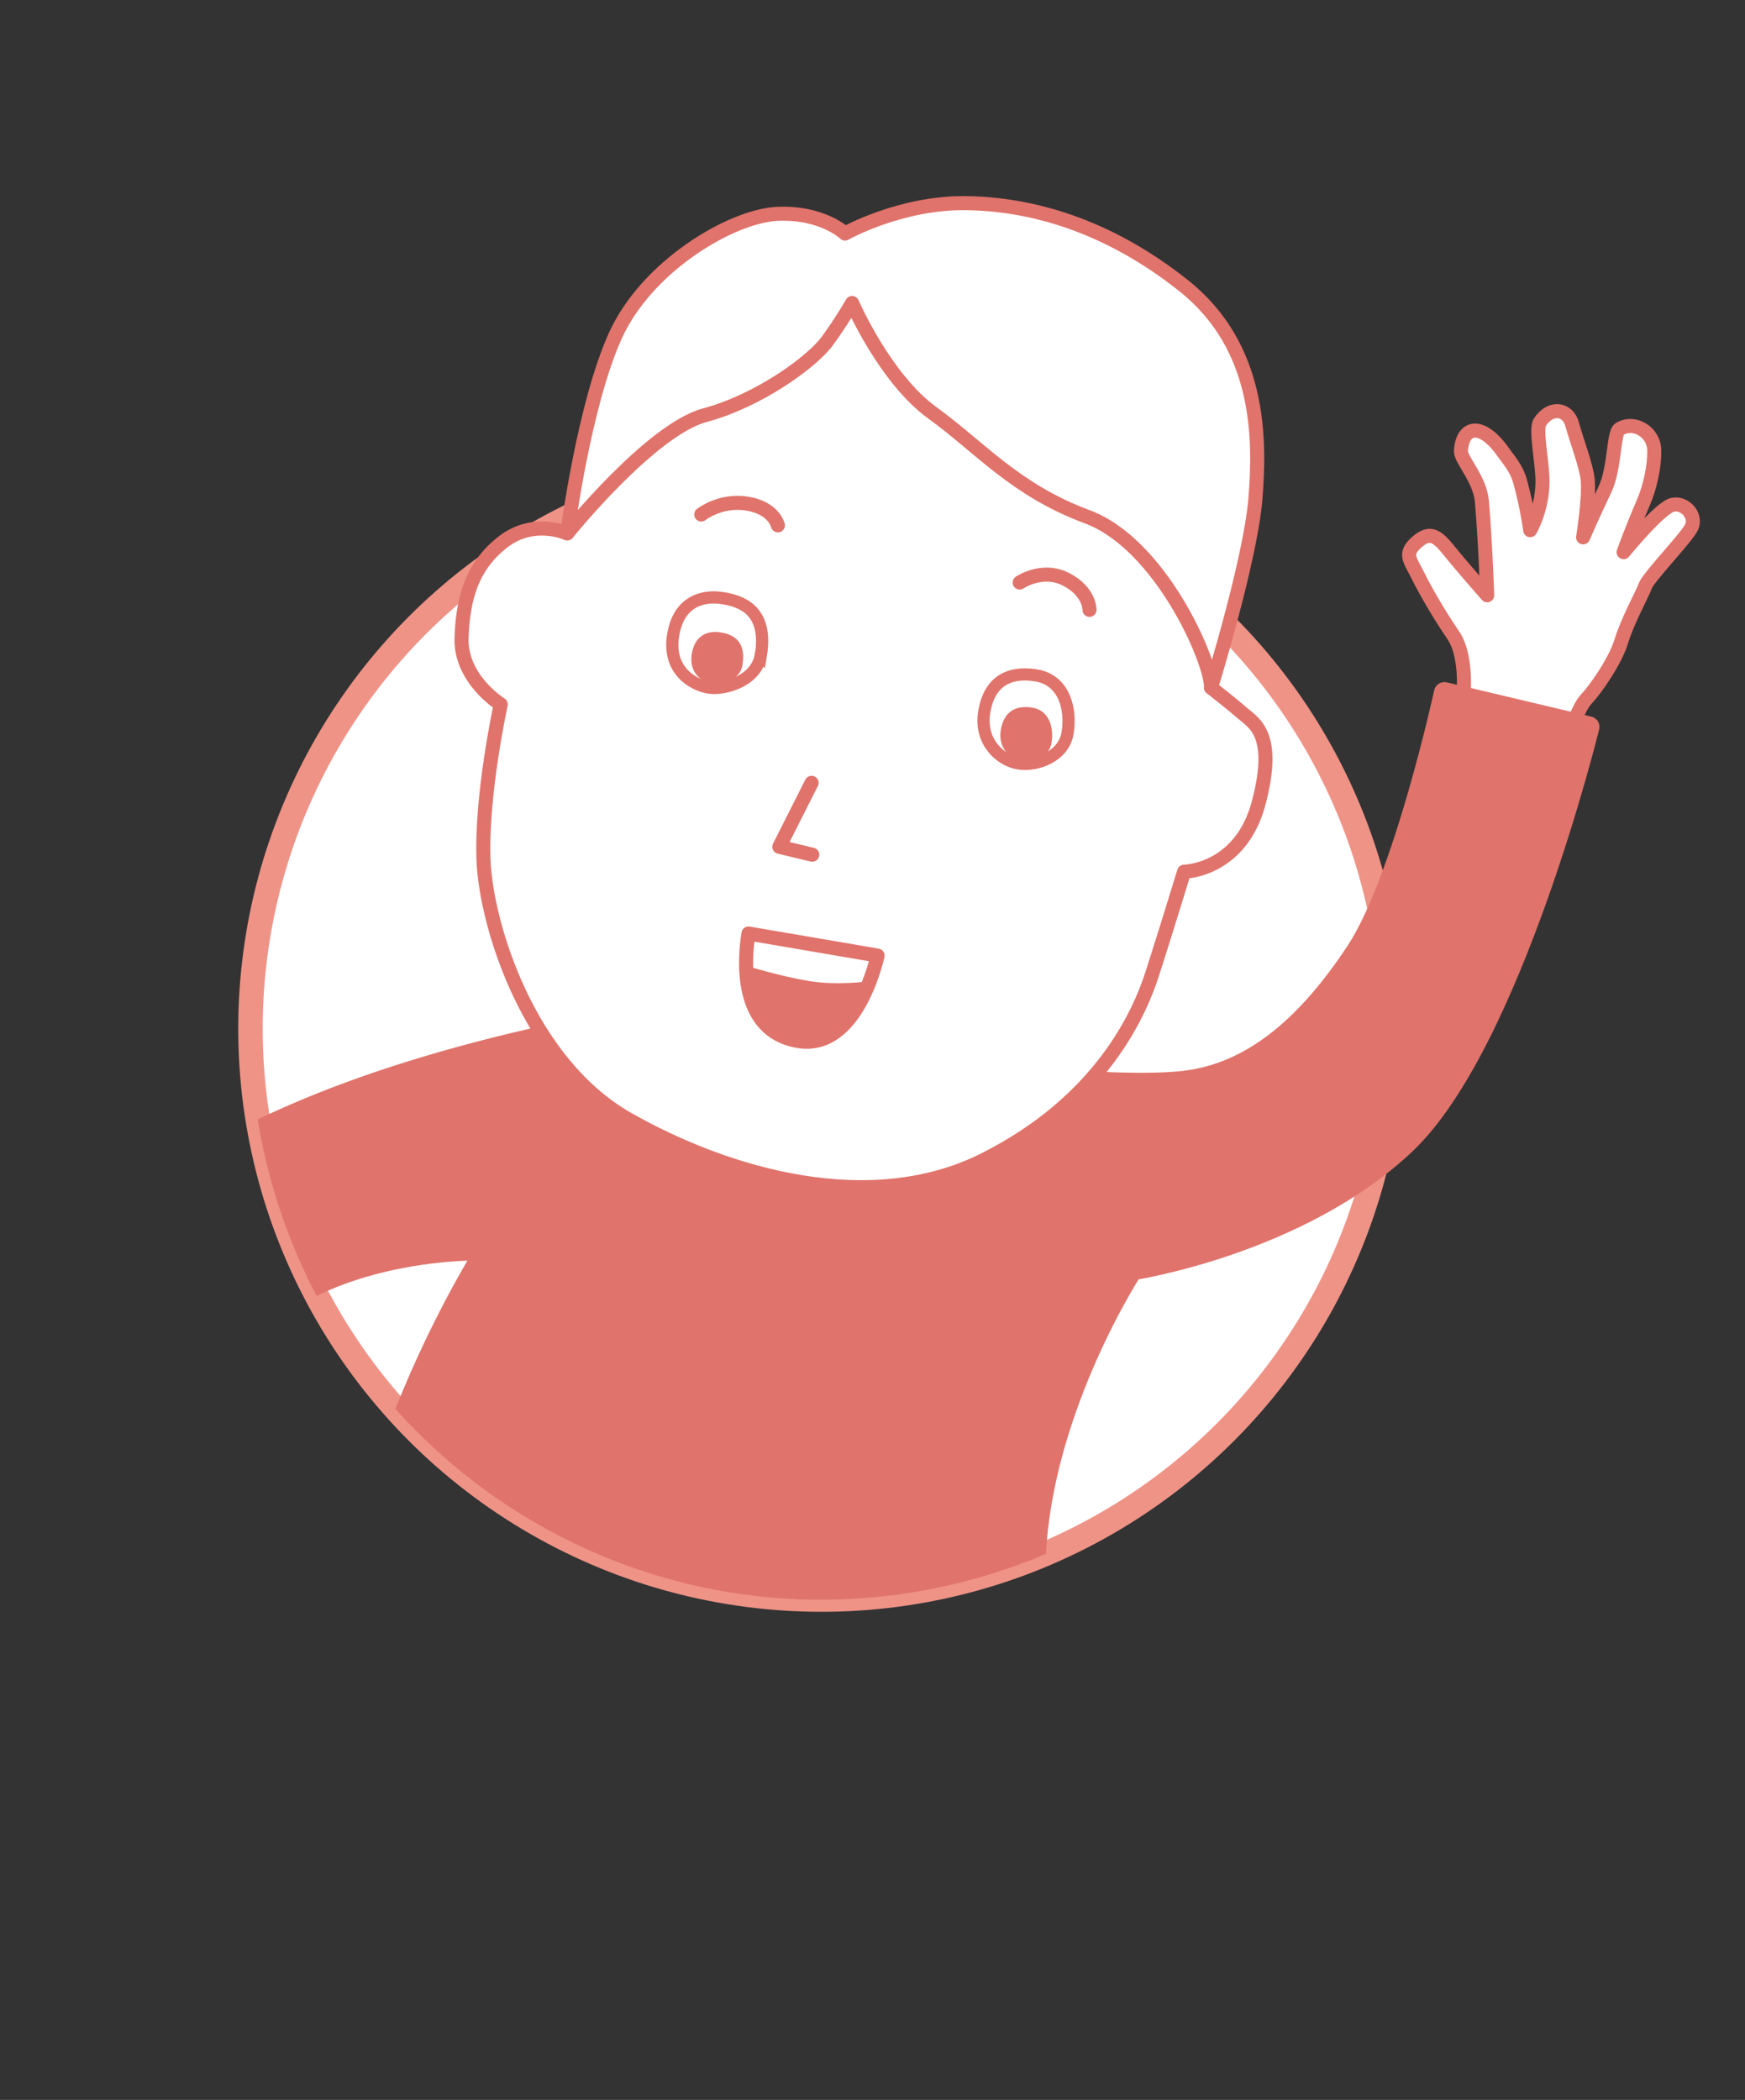
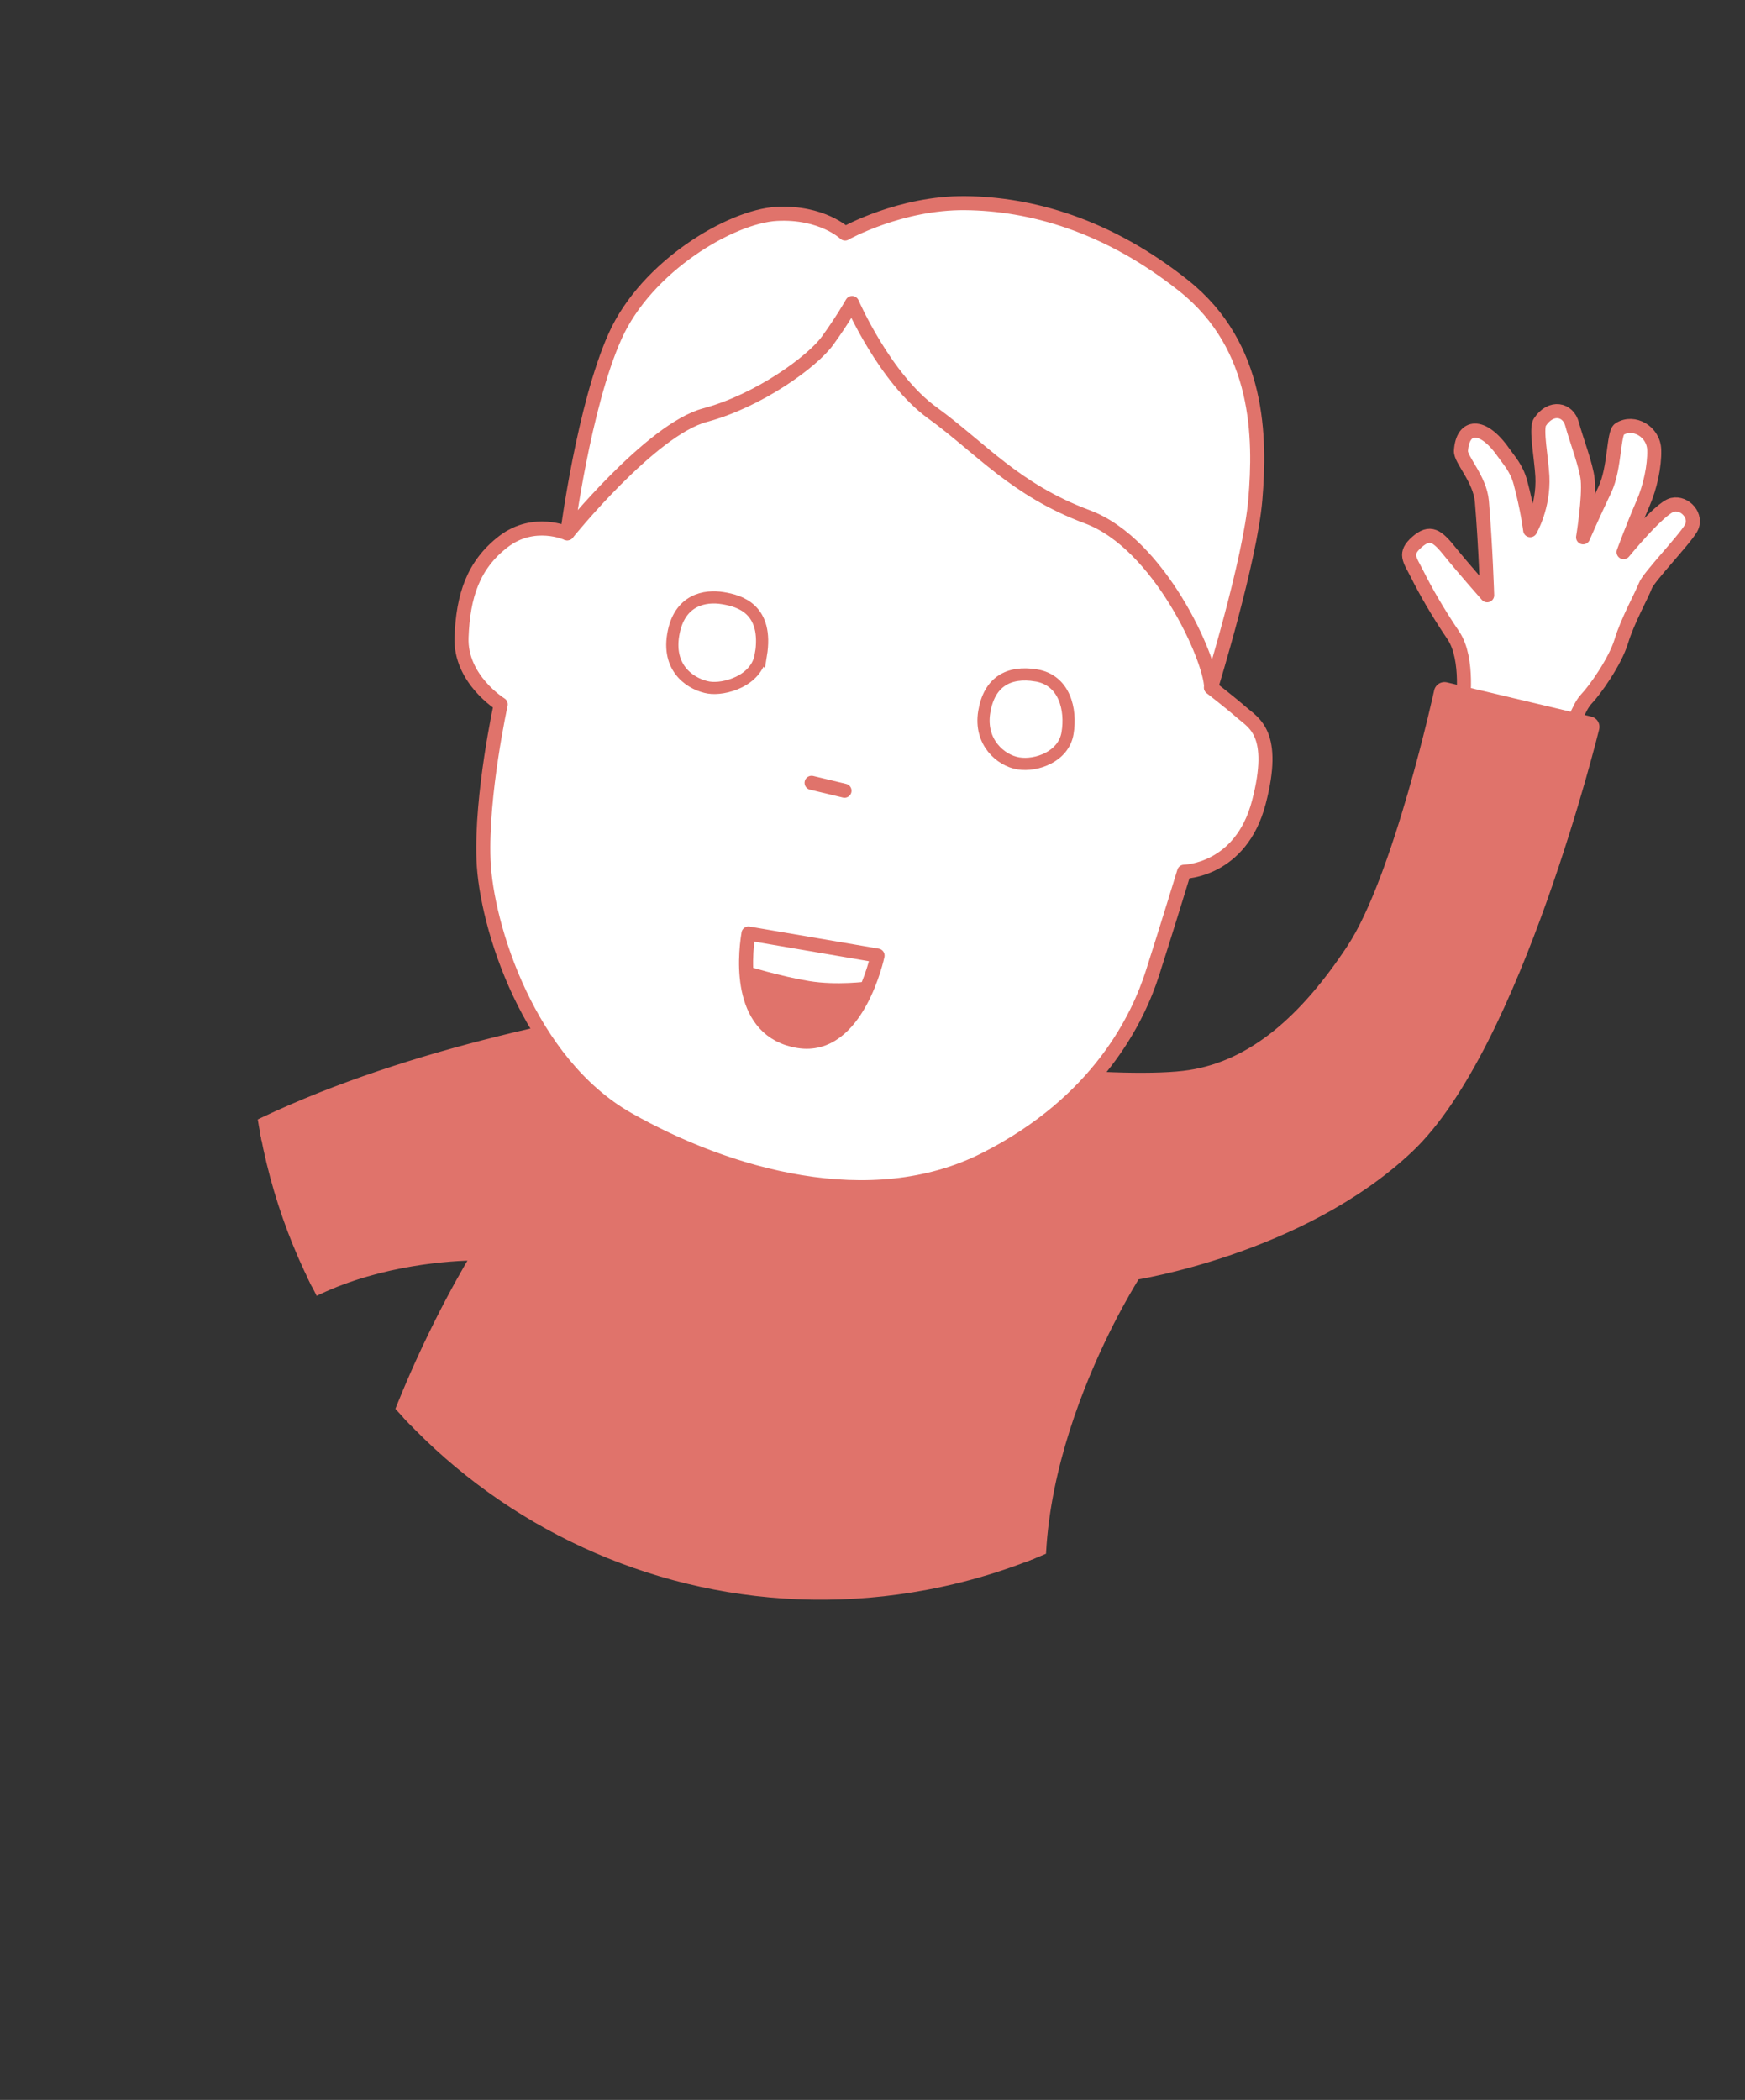
<svg xmlns="http://www.w3.org/2000/svg" id="_レイヤー_2" viewBox="0 0 158.98 191.34">
  <rect x="0" y="0" width="158.98" height="191.34" fill="#333333" stroke="none" />
  <defs>
    <clipPath id="clippath">
      <path d="M138.62 13.66l-20.23-1.27-10.71-9.72L82.91 0 45.48 15.7l-9.29 43.23C25.72 70.57 20.6 86.78 23.72 103.35c5.31 28.24 32.51 46.82 60.74 41.51 17.21-3.24 30.81-14.61 37.63-29.38l2.51-.28 15.38-2.89 17-22.33 2.01-61.55-20.36-14.77z" fill="none" />
    </clipPath>
    <style>.cls-2{fill:none}.cls-4{fill:#fff}.cls-2,.cls-4{stroke-width:1.28px;stroke-linecap:round;stroke-linejoin:round;stroke:#e0736b}.cls-10{fill:#e0736b}</style>
  </defs>
  <g id="design">
-     <circle cx="74.84" cy="93.73" r="52.02" stroke-miterlimit="10" stroke-width="2.23" stroke="#ef9387" fill="#fff" />
    <g clip-path="url(#clippath)">
-       <path d="M11.48 143.45s1.51 4.05 3.82 5.23c2.3 1.18 4.24 2.4 5.54 3.3 1.29.9 2 1.07 1.45 2.58-.55 1.5-1.36 1.38-3.06.67-1.7-.71-4.87-1.86-4.87-1.86s4.18 10.32 5.18 12.48-1.67 3.41-3.04 1.54-3.65-7.31-3.65-7.31 1.37 7.25 1.22 9.07c-.15 1.82-1.69 2.29-2.67 1.25-.99-1.05-.97-3.43-1.29-4.66-.32-1.23-1.09-4.75-1.09-4.75s.34 7.98-.41 9.33c-.75 1.35-2.98 1.13-3.13-.55-.16-1.68-.57-7.86-.57-7.86s-.55 6.01-1.43 6.79c-.88.79-2.54.18-2.51-1.08.03-1.27.17-5.43.38-6.6.14-.81.34-3.11.26-5.46-.06-1.98 0-5.13.27-6.14.28-1.01-.16-3.3-.16-3.3l9.77-2.67z" stroke="#ef9387" stroke-width="1.92" stroke-linecap="round" stroke-linejoin="round" fill="#fff" />
      <path class="cls-4" d="M133.25 64.32s.61-4.28-.84-6.42c-1.45-2.14-2.58-4.14-3.28-5.55-.71-1.41-1.24-1.9-.04-2.96 1.21-1.06 1.86-.56 3.01.88 1.16 1.44 3.39 3.97 3.39 3.97s-.14-4.48-.48-8.54c-.17-2.06-1.96-3.82-1.91-4.62.15-2.38 1.96-2.6 3.89.17.45.65 1.17 1.39 1.52 2.68.67 2.48.9 4.38.9 4.38s1.25-2.12 1.11-4.91c-.08-1.59-.62-4.34-.23-4.93 1.01-1.53 2.58-1.2 2.94.19.37 1.38 1.3 3.79 1.42 5.05.16 1.69-.42 5.25-.42 5.25s.74-1.73 1.98-4.34c.93-1.95.77-5.16 1.33-5.52 1.3-.82 3.13.22 3.17 1.91.04 1.46-.38 3.38-1 4.81-1.03 2.39-1.79 4.49-1.79 4.49s3.3-4.04 4.45-4.31c1.15-.27 2.32 1.06 1.68 2.15-.64 1.1-3.87 4.45-4.15 5.23-.28.78-1.62 3.16-2.19 5.06-.58 1.89-2.45 4.5-3.18 5.25s-1.44 2.98-1.44 2.98l-9.85-2.34z" />
      <path d="M53.4 93.63s20.16.64 26.24 2.33c6.08 1.69 22.91 3.42 28.84 2.49 5.93-.92 10.76-5.18 15.09-11.74 4.33-6.57 8.03-23.6 8.03-23.6l13.16 3.12s-7.06 28.87-16.77 38.02c-9.71 9.16-24.84 11.45-24.84 11.45s-11.33 17.34-8.36 33.12c2.97 15.77 11.61 30.48 11.61 30.48s-15.98 9.7-33.14 6.67c-17.17-3.04-34.86 4.41-34.86 4.41s-7.53-19.46-6.83-38.61c.7-19.14 12.73-37.88 12.73-37.88s-20.91-.82-26.23 14.54-4.72 18.53-4.72 18.53l-11.87.18S2.6 118.2 12.9 109.7c10.3-8.5 27.1-13.41 40.51-16.09z" stroke-width="1.92" fill="#e0736b" stroke="#e0736b" stroke-linecap="round" stroke-linejoin="round" />
      <path class="cls-4" d="M79.04 23.59c-5.71-.08-10.95.94-16.04 6.03-5.1 5.09-7.79 11.34-8.92 13.59s-2.41 5.39-2.41 5.39-3.01-1.38-5.79.74c-2.78 2.13-3.69 4.97-3.83 8.73-.15 3.82 3.57 6.11 3.57 6.11s-1.8 8.22-1.57 14.19c.24 5.97 4.11 18.46 13.15 23.6 9.04 5.13 22.1 8.95 32.54 3.67 10.45-5.28 14-13.06 15.25-16.95 1.25-3.9 2.89-9.26 2.89-9.26s5.18-.06 6.81-6.33c1.64-6.27-.48-7.23-1.55-8.16-1.06-.93-2.82-2.29-2.82-2.29s.78-5.65.84-10.66c.06-5.01.9-14.75-5.82-21.03-6.73-6.27-16.15-7.21-26.31-7.36z" />
      <path class="cls-4" d="M76.99 21.28s-2.1-2.01-6.24-1.79c-4.15.23-11.83 4.75-14.7 11.12-2.87 6.37-4.37 17.99-4.37 17.99s7.61-9.45 12.54-10.77c4.93-1.32 9.79-4.88 11.17-6.78 1.38-1.9 2.24-3.44 2.24-3.44s2.98 6.88 7.33 10.02c4.35 3.15 7.51 7.01 14.1 9.46 6.59 2.45 11.25 12.95 11.28 15.54 0 0 3.57-11.58 4.03-17.13.46-5.55.46-13.91-6.53-19.47-6.99-5.56-13.98-7.46-19.9-7.52C82.02 18.45 77 21.27 77 21.27z" />
      <path d="M69.31 59.7c-.39 2.37-3.34 3.18-4.74 2.95-1.4-.23-3.78-1.53-3.24-4.79.53-3.26 2.95-3.62 4.51-3.36 1.56.25 4.17.99 3.48 5.21zm25.09 1.84c2.59.43 3.22 3.11 2.86 5.26-.35 2.15-2.85 3.03-4.48 2.76-1.63-.27-3.56-1.95-3.11-4.69.45-2.74 2.21-3.74 4.73-3.33z" stroke-miterlimit="10" stroke-width="1.11" stroke="#e0736b" fill="none" />
-       <path class="cls-10" d="M67.64 60.62c-.23 1.37-1.93 1.83-2.74 1.7-.81-.13-2.18-.89-1.87-2.76.31-1.88 1.71-2.09 2.6-1.94.9.15 2.41.57 2.01 3zm26.42 3.86c1.58.26 1.96 1.9 1.74 3.21-.21 1.31-1.74 1.84-2.73 1.68-.99-.16-2.17-1.19-1.89-2.86s1.35-2.28 2.88-2.03z" />
-       <path class="cls-2" d="M73.94 71.33L71 77.16l3 .72" />
+       <path class="cls-2" d="M73.94 71.33l3 .72" />
      <path class="cls-10" d="M68.19 85.06l11.76 2.01s-1.81 8.67-7.21 7.79c-5.4-.89-4.95-7.35-4.55-9.79z" />
-       <path class="cls-2" d="M92.9 53.08s2.05-1.41 4.23-.29c2.17 1.12 2.13 2.78 2.13 2.78m-28.39-7.7s-.35-1.58-2.79-1.98c-2.44-.4-4.19.99-4.19.99" />
      <path d="M68.19 85.06s3.86.56 5.56.84c1.71.28 6.19 1.17 6.19 1.17l-.92 2.36s-2.8.38-5.32-.04c-2.52-.41-5.77-1.4-5.77-1.4l.25-2.92z" fill="#fff" />
      <path class="cls-2" d="M68.19 85.06l11.76 2.01s-1.81 8.67-7.21 7.79c-5.4-.89-4.95-7.35-4.55-9.79z" />
    </g>
  </g>
</svg>